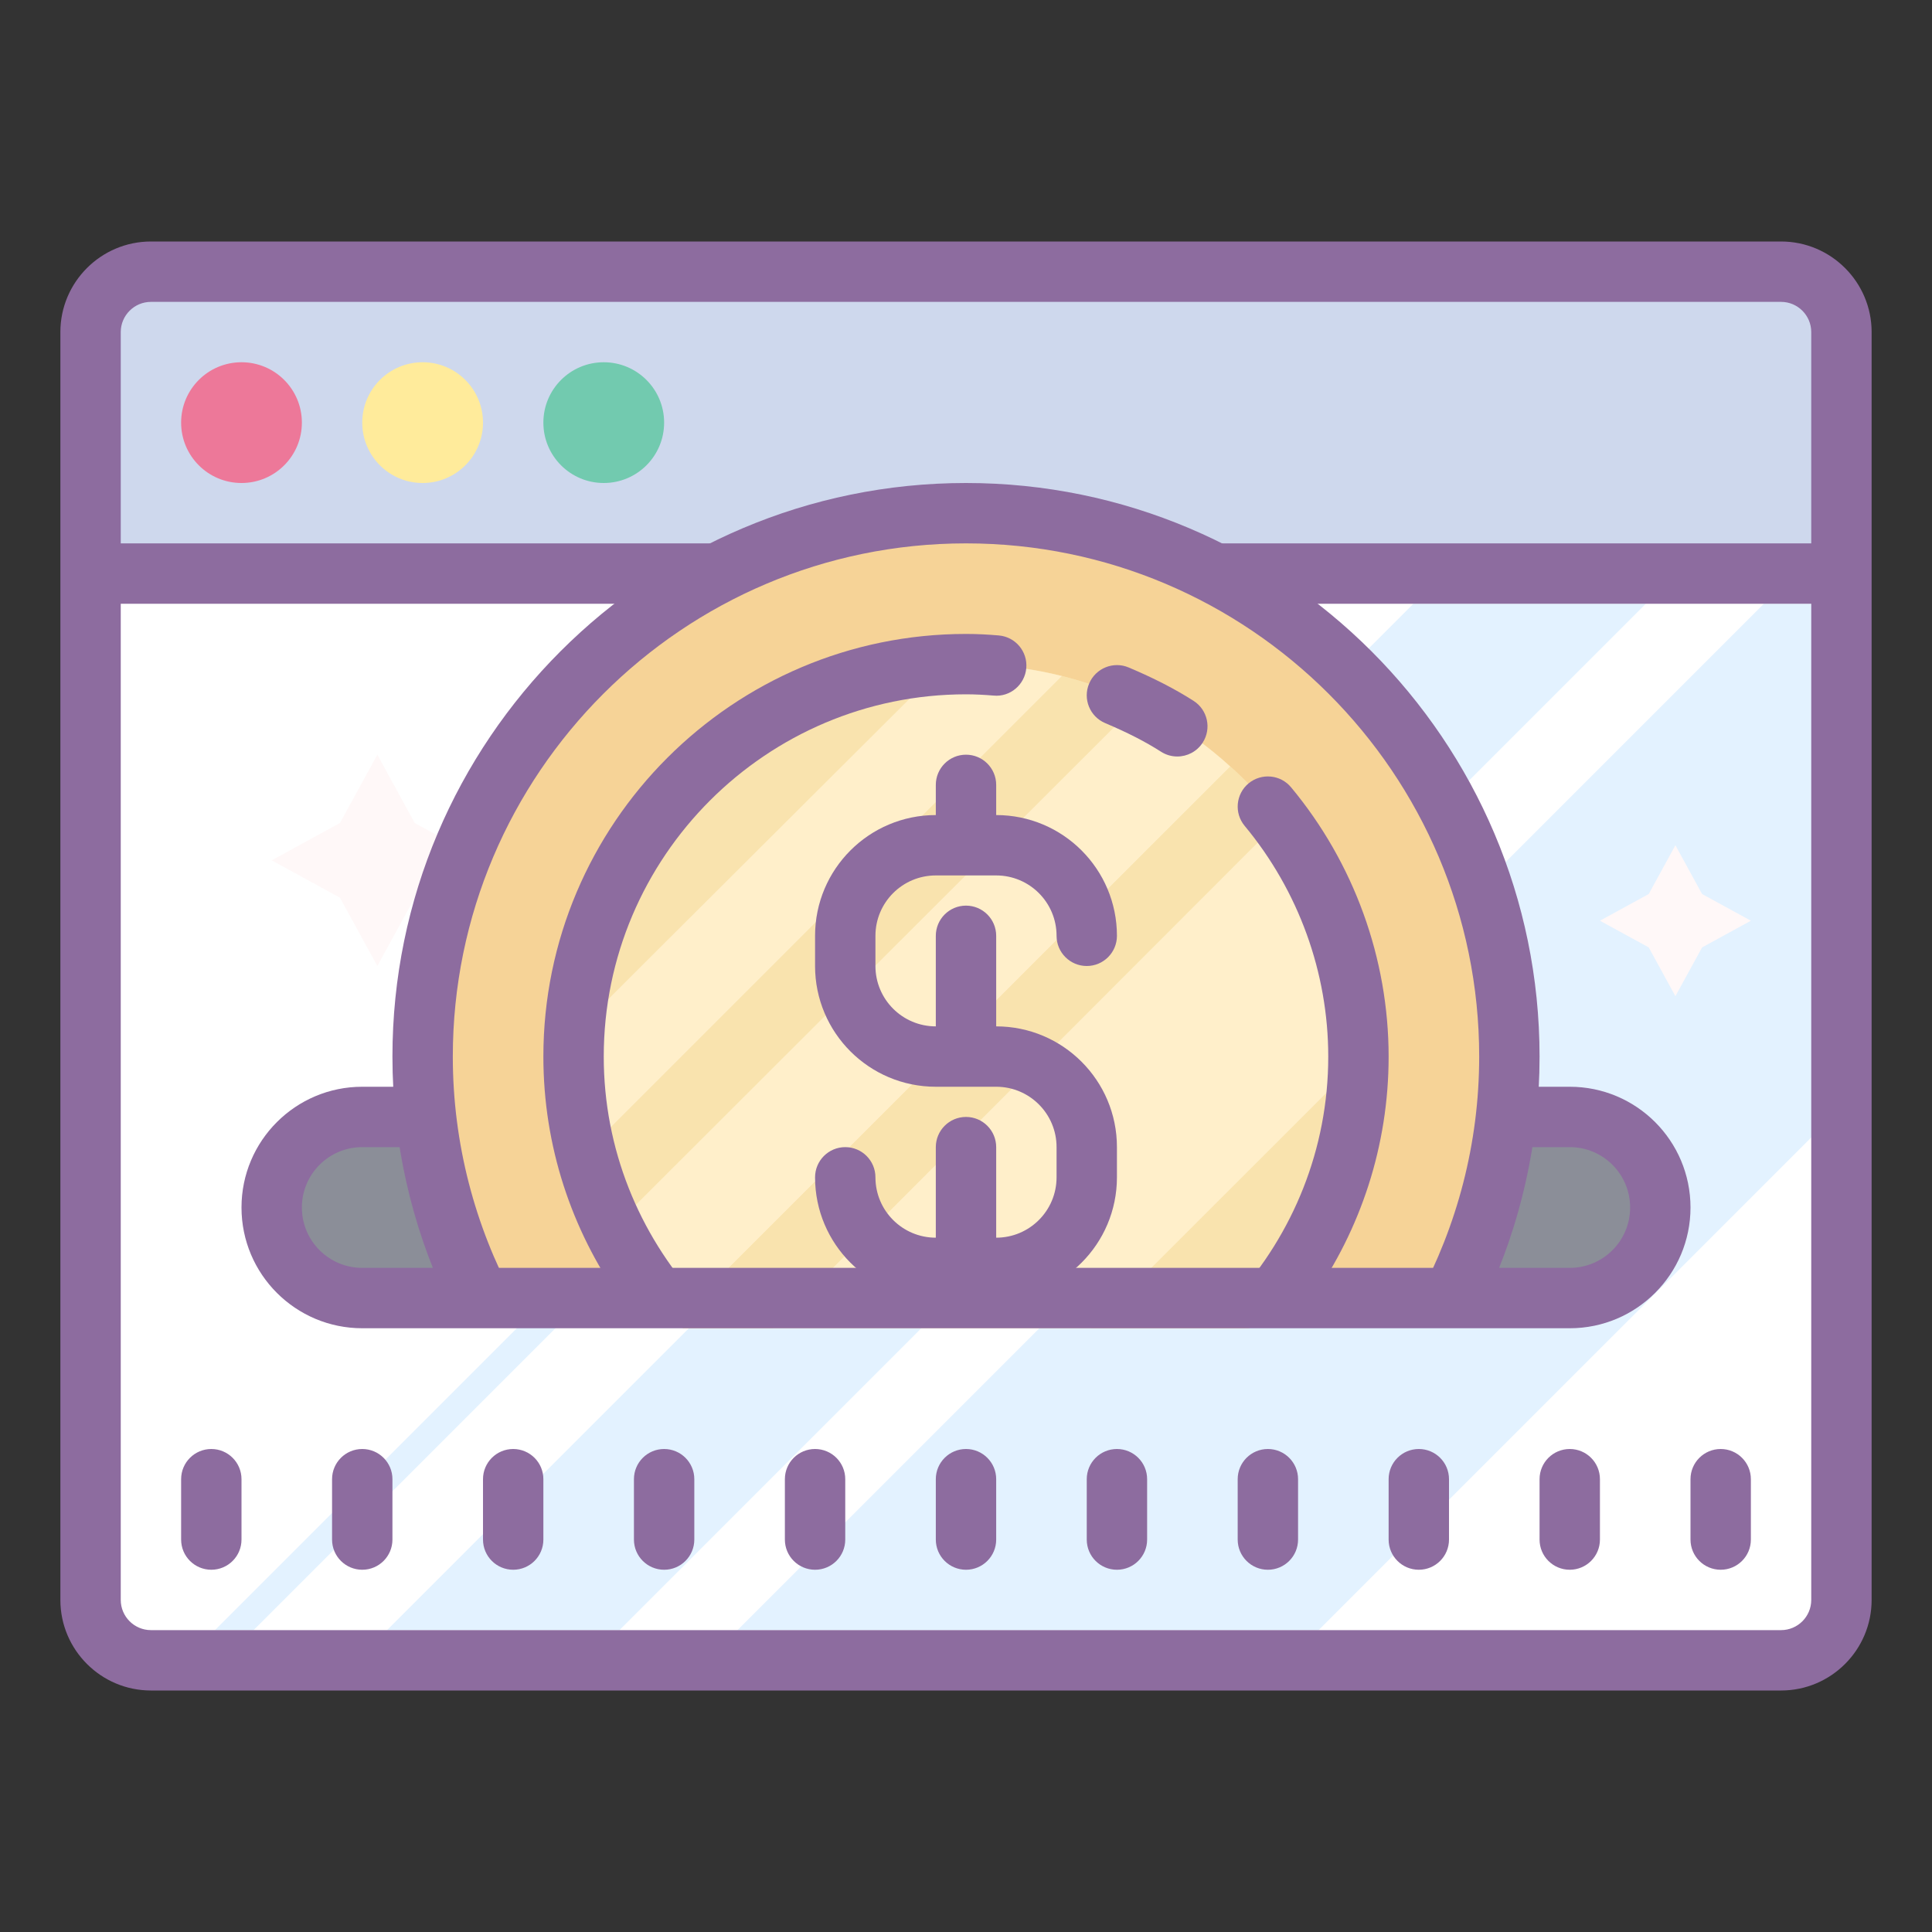
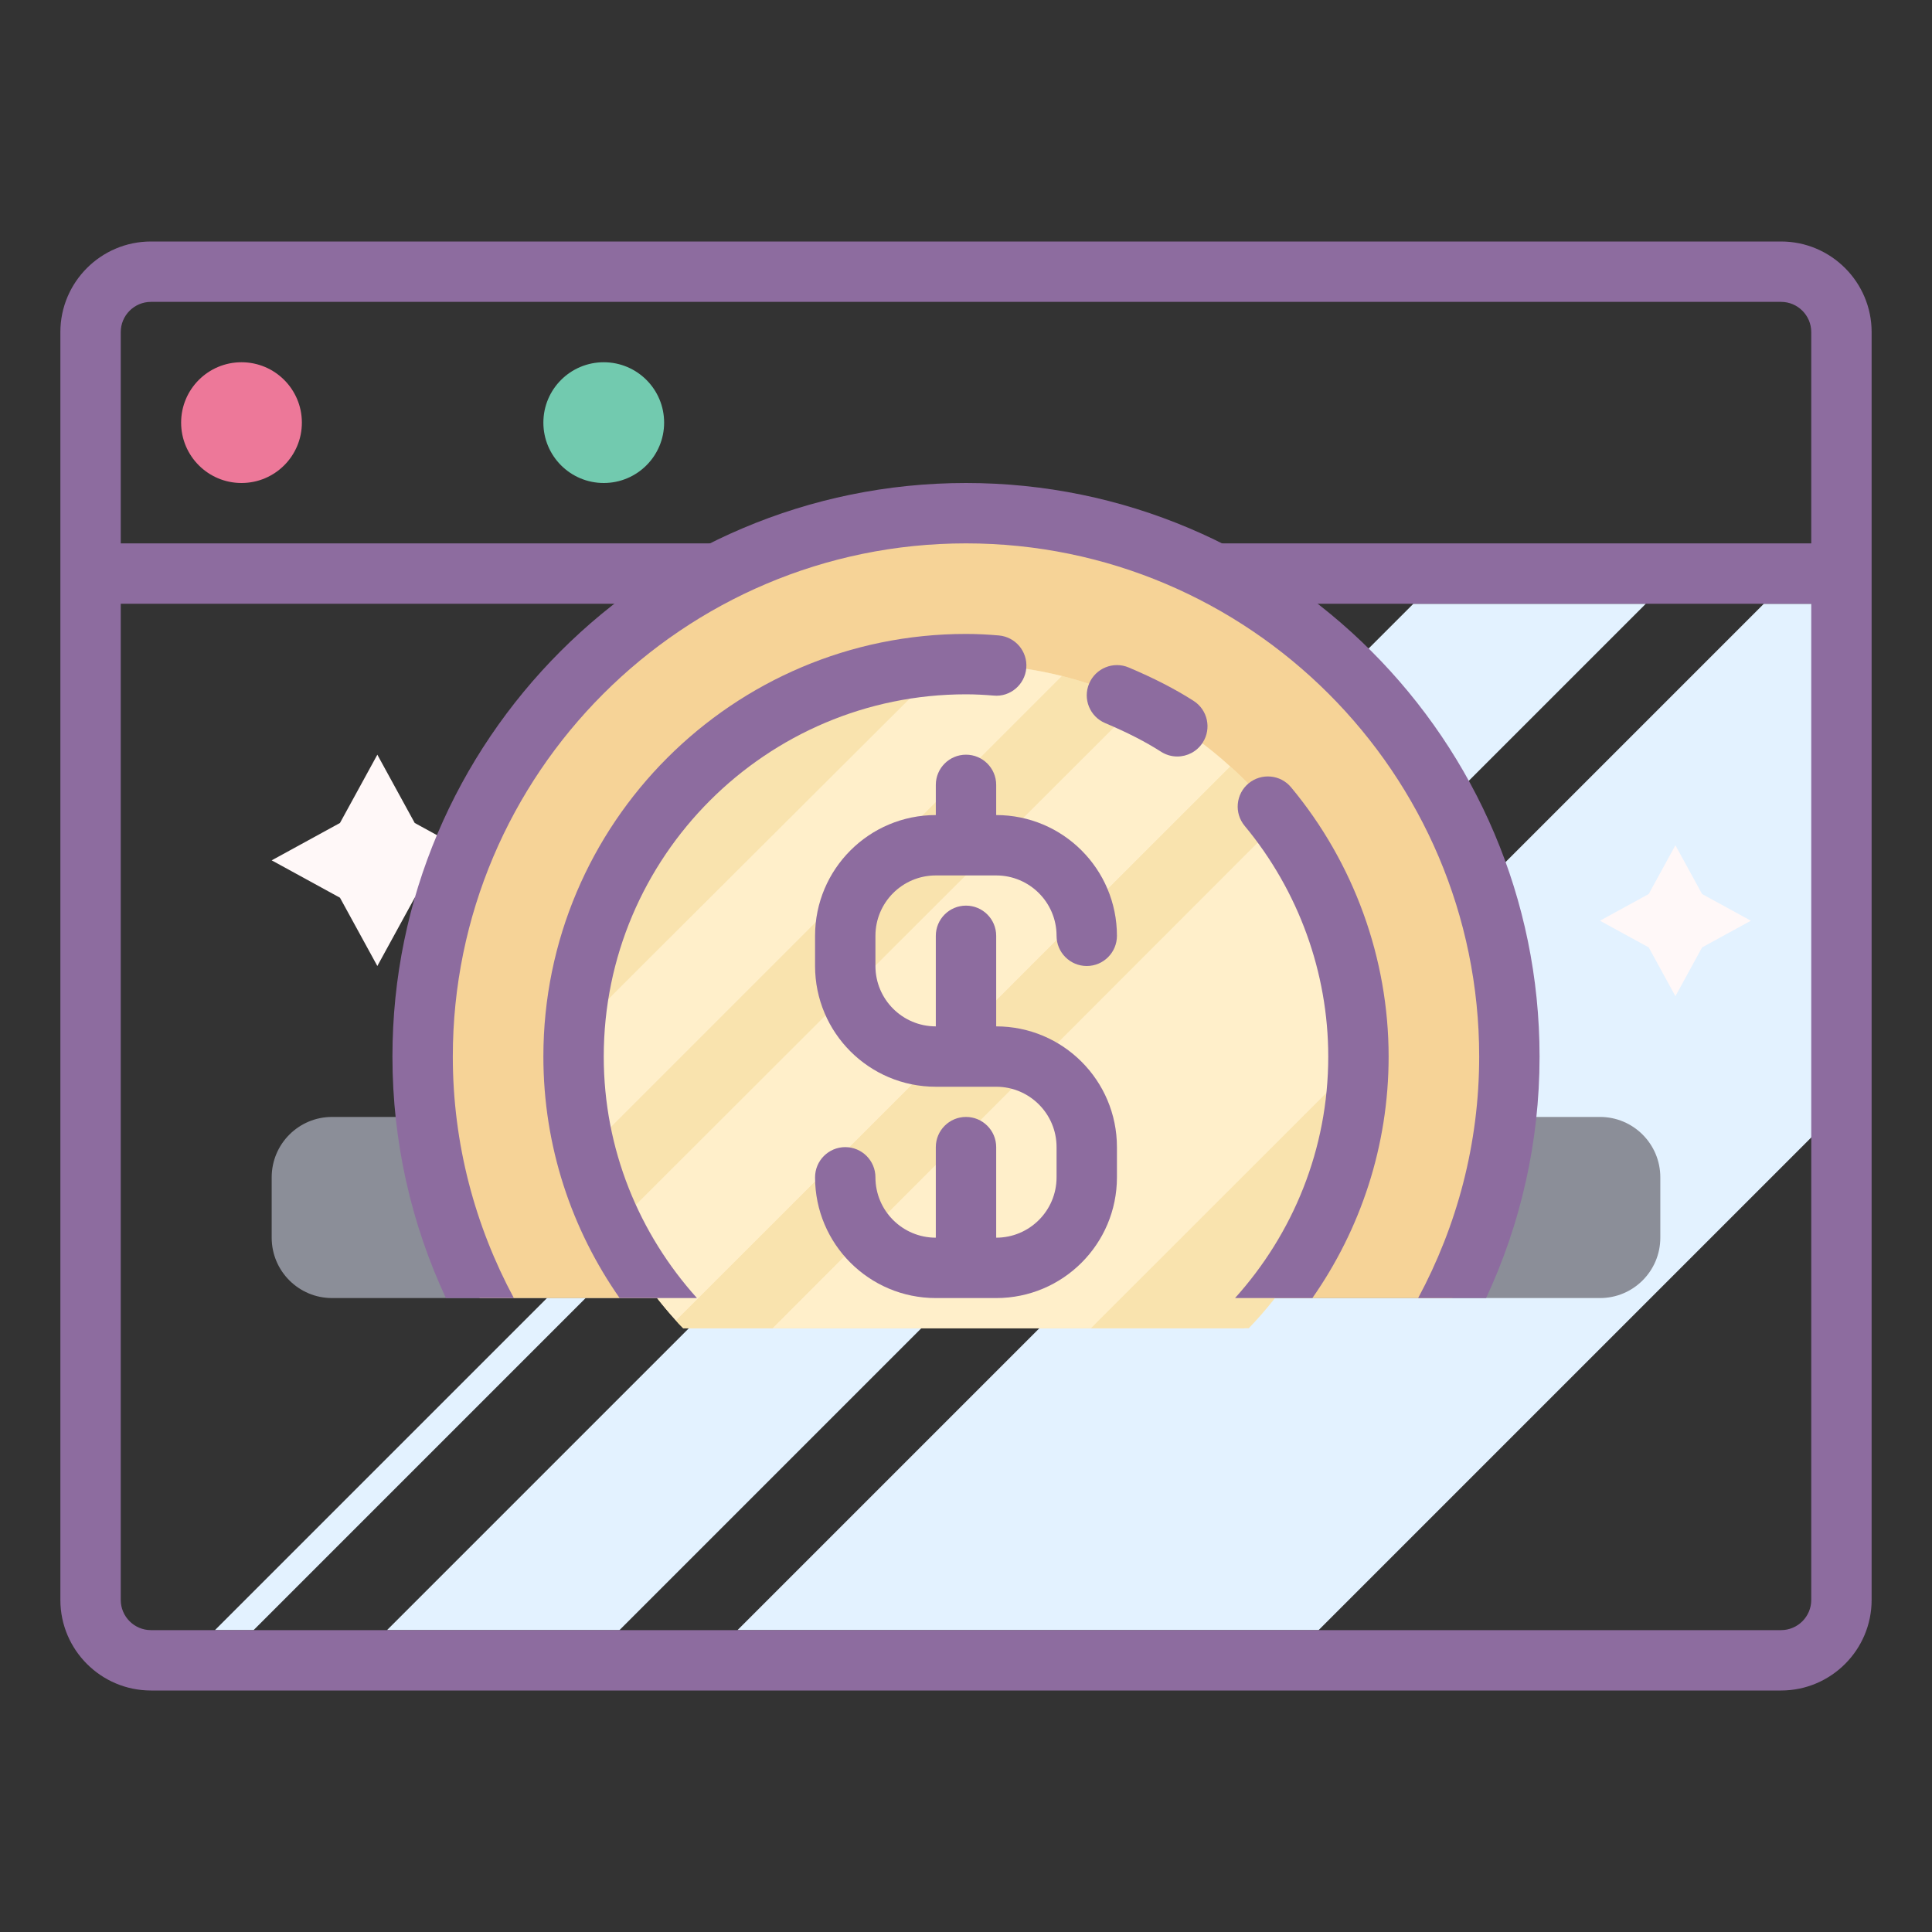
<svg xmlns="http://www.w3.org/2000/svg" version="1.1" width="24px" height="24px" viewBox="0,0,256,256">
  <rect x="0" y="0" width="256" height="256" fill="#333333" stroke="none" />
  <g fill="none" fill-rule="nonzero" stroke="none" stroke-width="1" stroke-linecap="butt" stroke-linejoin="miter" stroke-miterlimit="10" stroke-dasharray="" stroke-dashoffset="0" font-family="none" font-weight="none" font-size="none" text-anchor="none" style="mix-blend-mode: normal">
    <g transform="scale(4,4)">
-       <path d="M61,11v42c0,1.1 -0.9,2 -2,2h-54c-1.1,0 -2,-0.9 -2,-2v-42c0,-1.1 0.9,-2 2,-2h54c1.1,0 2,0.9 2,2z" fill="#ffffff" />
-       <path d="M61,19h-58v-8c0,-1.105 0.895,-2 2,-2h54c1.105,0 2,0.895 2,2z" fill="#ced8ed" />
      <path d="M61,20v16.68l-17.32,17.32h-19.25l34,-34zM54.52,20l-34,34h-7.7l34,-34zM42.4,20l-34,34h-1.28l34,-34z" fill="#e3f2ff" />
      <path d="M12.5,25l1.238,2.262l2.262,1.238l-2.262,1.238l-1.238,2.262l-1.238,-2.262l-2.262,-1.238l2.262,-1.238zM55.5,28l0.884,1.616l1.616,0.884l-1.616,0.884l-0.884,1.616l-0.884,-1.616l-1.616,-0.884l1.616,-0.884z" fill="#fff8f8" />
      <path d="M8,12c-1.105,0 -2,0.895 -2,2c0,1.105 0.895,2 2,2c1.105,0 2,-0.895 2,-2c0,-1.105 -0.895,-2 -2,-2z" fill="#ed7899" />
-       <path d="M14,12c-1.105,0 -2,0.895 -2,2c0,1.105 0.895,2 2,2c1.105,0 2,-0.895 2,-2c0,-1.105 -0.895,-2 -2,-2z" fill="#ffeb9b" />
      <path d="M20,12c-1.105,0 -2,0.895 -2,2c0,1.105 0.895,2 2,2c1.105,0 2,-0.895 2,-2c0,-1.105 -0.895,-2 -2,-2z" fill="#72caaf" />
      <path d="M53,37h-42c-1.105,0 -2,0.895 -2,2v2c0,1.105 0.895,2 2,2h42c1.105,0 2,-0.895 2,-2v-2c0,-1.105 -0.895,-2 -2,-2z" fill="#8b8e98" />
      <path d="M48.11,43c1.203,-2.41 1.89,-5.123 1.89,-8c0,-9.941 -8.059,-18 -18,-18c-9.941,0 -18,8.059 -18,18c0,2.877 0.687,5.59 1.89,8z" fill="#f6d397" />
      <path d="M41.367,44c2.246,-2.336 3.633,-5.504 3.633,-9c0,-7.18 -5.82,-13 -13,-13c-7.18,0 -13,5.82 -13,13c0,3.496 1.387,6.664 3.633,9z" fill="#f9e3ae" />
      <path d="M31.243,22.038c-6.563,0.379 -11.808,5.614 -12.203,12.172l2.21,-2.21zM36.526,22.812c-0.443,-0.165 -0.894,-0.303 -1.351,-0.417l-15.769,15.769c0.114,0.459 0.244,0.915 0.407,1.361c0.148,0.386 0.319,0.762 0.502,1.133l17.365,-17.341c-0.377,-0.186 -0.76,-0.358 -1.154,-0.505z" fill="#f9e3ae" />
      <path d="M38.419,23.706c-0.241,-0.14 -0.49,-0.266 -0.739,-0.389l-17.365,17.341c0.124,0.251 0.251,0.501 0.391,0.744c0.471,0.843 1.04,1.627 1.687,2.345l18.361,-18.353c-0.712,-0.648 -1.494,-1.218 -2.335,-1.688zM33.739,22.122c-0.576,-0.082 -1.157,-0.123 -1.739,-0.122c-0.256,0 -0.505,0.024 -0.757,0.038l-9.993,9.962l-2.21,2.21c-0.016,0.263 -0.04,0.523 -0.04,0.79c0.006,1.069 0.148,2.13 0.406,3.164l15.769,-15.769c-0.473,-0.118 -0.952,-0.21 -1.436,-0.273zM38.43,44l0.17,-0.17l1.4,-1.39l1.7,-1.71l3.009,-3.004c0.187,-0.88 0.291,-1.79 0.291,-2.726c0,-0.154 0,-0.309 0,-0.455c-0.084,-2.668 -1.004,-5.236 -2.612,-7.36l-0.988,0.985l-15.814,15.83z" fill="#ffefca" />
      <path d="M44.887,38.712c0.14,-1.009 -0.129,-2.079 -0.127,-3.093c0,-0.088 0.013,-0.165 0.015,-0.251l-8.343,8.337l-0.293,0.295h5.078c1.436,-1.494 2.667,-3.185 3.651,-5.028c0.005,-0.087 0.007,-0.173 0.019,-0.26zM22.63,44h2.957l15.813,-15.83l0.988,-0.985c-0.065,-0.086 -0.124,-0.176 -0.191,-0.261c-0.406,-0.518 -0.855,-1.002 -1.341,-1.446c-0.032,-0.03 -0.069,-0.054 -0.101,-0.083l-18.361,18.352c0.027,0.03 0.049,0.063 0.076,0.093c0.051,0.055 0.107,0.105 0.16,0.16z" fill="#f9e3ae" />
-       <path d="M22,48c-0.552,0 -1,0.447 -1,1v2c0,0.553 0.448,1 1,1c0.552,0 1,-0.447 1,-1v-2c0,-0.553 -0.448,-1 -1,-1zM27,48c-0.552,0 -1,0.447 -1,1v2c0,0.553 0.448,1 1,1c0.552,0 1,-0.447 1,-1v-2c0,-0.553 -0.448,-1 -1,-1zM32,48c-0.552,0 -1,0.447 -1,1v2c0,0.553 0.448,1 1,1c0.552,0 1,-0.447 1,-1v-2c0,-0.553 -0.448,-1 -1,-1zM37,48c-0.552,0 -1,0.447 -1,1v2c0,0.553 0.448,1 1,1c0.552,0 1,-0.447 1,-1v-2c0,-0.553 -0.448,-1 -1,-1zM42,48c-0.552,0 -1,0.447 -1,1v2c0,0.553 0.448,1 1,1c0.552,0 1,-0.447 1,-1v-2c0,-0.553 -0.448,-1 -1,-1zM47,48c-0.552,0 -1,0.447 -1,1v2c0,0.553 0.448,1 1,1c0.552,0 1,-0.447 1,-1v-2c0,-0.553 -0.448,-1 -1,-1zM52,48c-0.552,0 -1,0.447 -1,1v2c0,0.553 0.448,1 1,1c0.552,0 1,-0.447 1,-1v-2c0,-0.553 -0.448,-1 -1,-1zM57,48c-0.552,0 -1,0.447 -1,1v2c0,0.553 0.448,1 1,1c0.552,0 1,-0.447 1,-1v-2c0,-0.553 -0.448,-1 -1,-1zM17,48c-0.552,0 -1,0.447 -1,1v2c0,0.553 0.448,1 1,1c0.552,0 1,-0.447 1,-1v-2c0,-0.553 -0.448,-1 -1,-1zM12,48c-0.552,0 -1,0.447 -1,1v2c0,0.553 0.448,1 1,1c0.552,0 1,-0.447 1,-1v-2c0,-0.553 -0.448,-1 -1,-1zM7,48c-0.552,0 -1,0.447 -1,1v2c0,0.553 0.448,1 1,1c0.552,0 1,-0.447 1,-1v-2c0,-0.553 -0.448,-1 -1,-1zM52,36h-2v2h2c1.105,0 2,0.895 2,2c0,1.105 -0.895,2 -2,2h-40c-1.105,0 -2,-0.895 -2,-2c0,-1.105 0.895,-2 2,-2h2v-2h-2c-2.209,0 -4,1.791 -4,4c0,2.209 1.791,4 4,4h40c2.209,0 4,-1.791 4,-4c0,-2.209 -1.791,-4 -4,-4z" fill="#8d6c9f" />
      <path d="M31,29h2c1.105,0 2,0.895 2,2c0,0.552 0.448,1 1,1c0.552,0 1,-0.448 1,-1c0,-2.209 -1.791,-4 -4,-4v-1c0,-0.552 -0.448,-1 -1,-1c-0.552,0 -1,0.448 -1,1v1c-2.209,0 -4,1.791 -4,4v1c0,2.209 1.791,4 4,4h2c1.105,0 2,0.895 2,2v1c0,1.105 -0.895,2 -2,2v-3c0,-0.552 -0.448,-1 -1,-1c-0.552,0 -1,0.448 -1,1v3c-1.105,0 -2,-0.895 -2,-2c0,-0.552 -0.448,-1 -1,-1c-0.552,0 -1,0.448 -1,1c0,2.209 1.791,4 4,4h2c2.209,0 4,-1.791 4,-4v-1c0,-2.209 -1.791,-4 -4,-4v-3c0,-0.552 -0.448,-1 -1,-1c-0.552,0 -1,0.448 -1,1v3c-1.105,0 -2,-0.895 -2,-2v-1c0,-1.105 0.895,-2 2,-2zM38.999,25.06c-0.185,0 -0.371,-0.051 -0.538,-0.158c-0.515,-0.33 -1.12,-0.64 -1.85,-0.948c-0.509,-0.215 -0.747,-0.801 -0.532,-1.31c0.215,-0.509 0.802,-0.748 1.31,-0.533c0.836,0.353 1.539,0.715 2.15,1.106c0.466,0.298 0.601,0.917 0.303,1.382c-0.191,0.298 -0.514,0.461 -0.843,0.461z" fill="#8d6c9f" />
      <path d="M23.088,43c-1.912,-2.124 -3.088,-4.923 -3.088,-8c0,-6.617 5.383,-12 12,-12c0.309,0 0.613,0.017 0.915,0.042c0.546,0.054 1.035,-0.361 1.082,-0.91c0.047,-0.551 -0.36,-1.035 -0.911,-1.082c-0.358,-0.031 -0.72,-0.05 -1.086,-0.05c-7.72,0 -14,6.28 -14,14c0,2.974 0.938,5.731 2.526,8zM44,35c0,3.077 -1.176,5.876 -3.088,8h2.562c1.588,-2.269 2.526,-5.026 2.526,-8c0,-3.244 -1.147,-6.412 -3.231,-8.919c-0.353,-0.425 -0.982,-0.481 -1.408,-0.131c-0.425,0.354 -0.483,0.984 -0.13,1.408c1.786,2.15 2.769,4.864 2.769,7.642z" fill="#8d6c9f" />
      <path d="M17.022,43c-1.283,-2.386 -2.022,-5.106 -2.022,-8c0,-9.374 7.626,-17 17,-17c9.374,0 17,7.626 17,17c0,2.894 -0.739,5.614 -2.022,8h2.251c1.135,-2.433 1.771,-5.143 1.771,-8c0,-10.477 -8.523,-19 -19,-19c-10.477,0 -19,8.523 -19,19c0,2.857 0.636,5.567 1.771,8z" fill="#8d6c9f" />
      <path d="M59,8h-54c-1.654,0 -3,1.346 -3,3v42c0,1.654 1.346,3 3,3h54c1.654,0 3,-1.346 3,-3v-42c0,-1.654 -1.346,-3 -3,-3zM60,18h-22.126c1.447,0.5 2.815,1.168 4.068,2h18.058v33c0,0.551 -0.449,1 -1,1h-54c-0.551,0 -1,-0.449 -1,-1v-33h18.058c1.253,-0.832 2.621,-1.5 4.068,-2h-22.126v-7c0,-0.551 0.449,-1 1,-1h54c0.551,0 1,0.449 1,1z" fill="#8d6c9f" />
    </g>
  </g>
</svg>